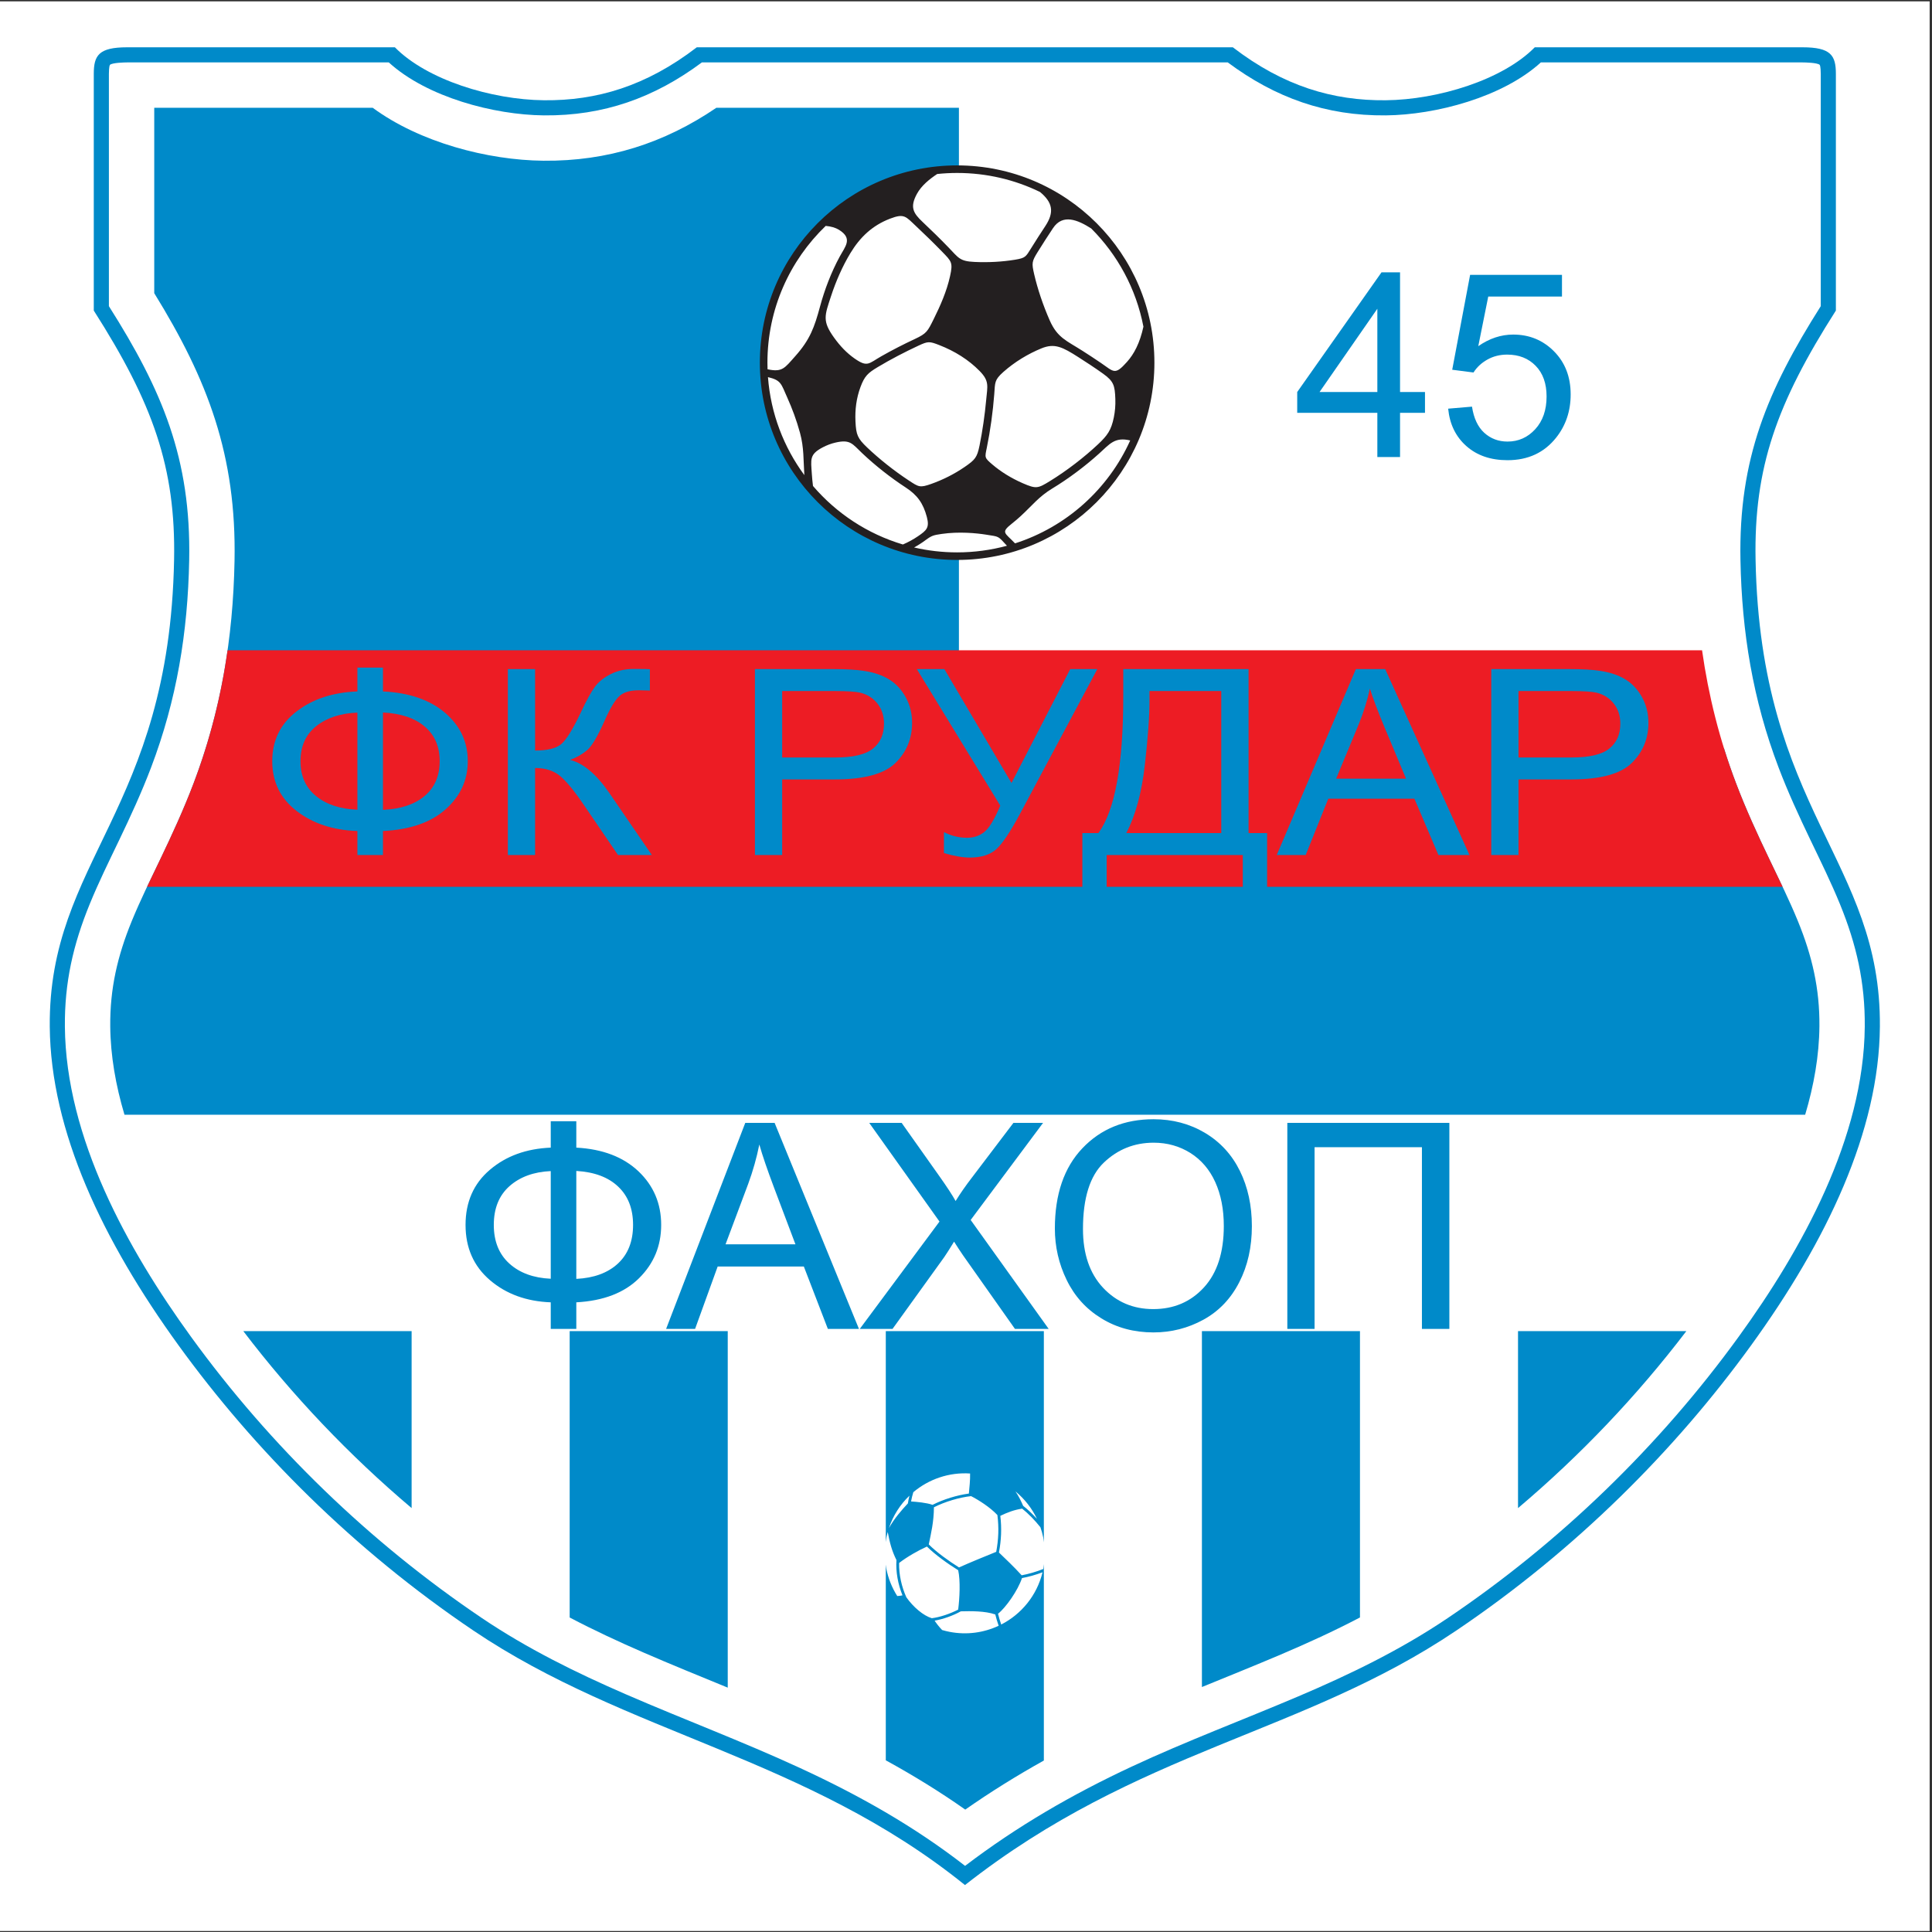
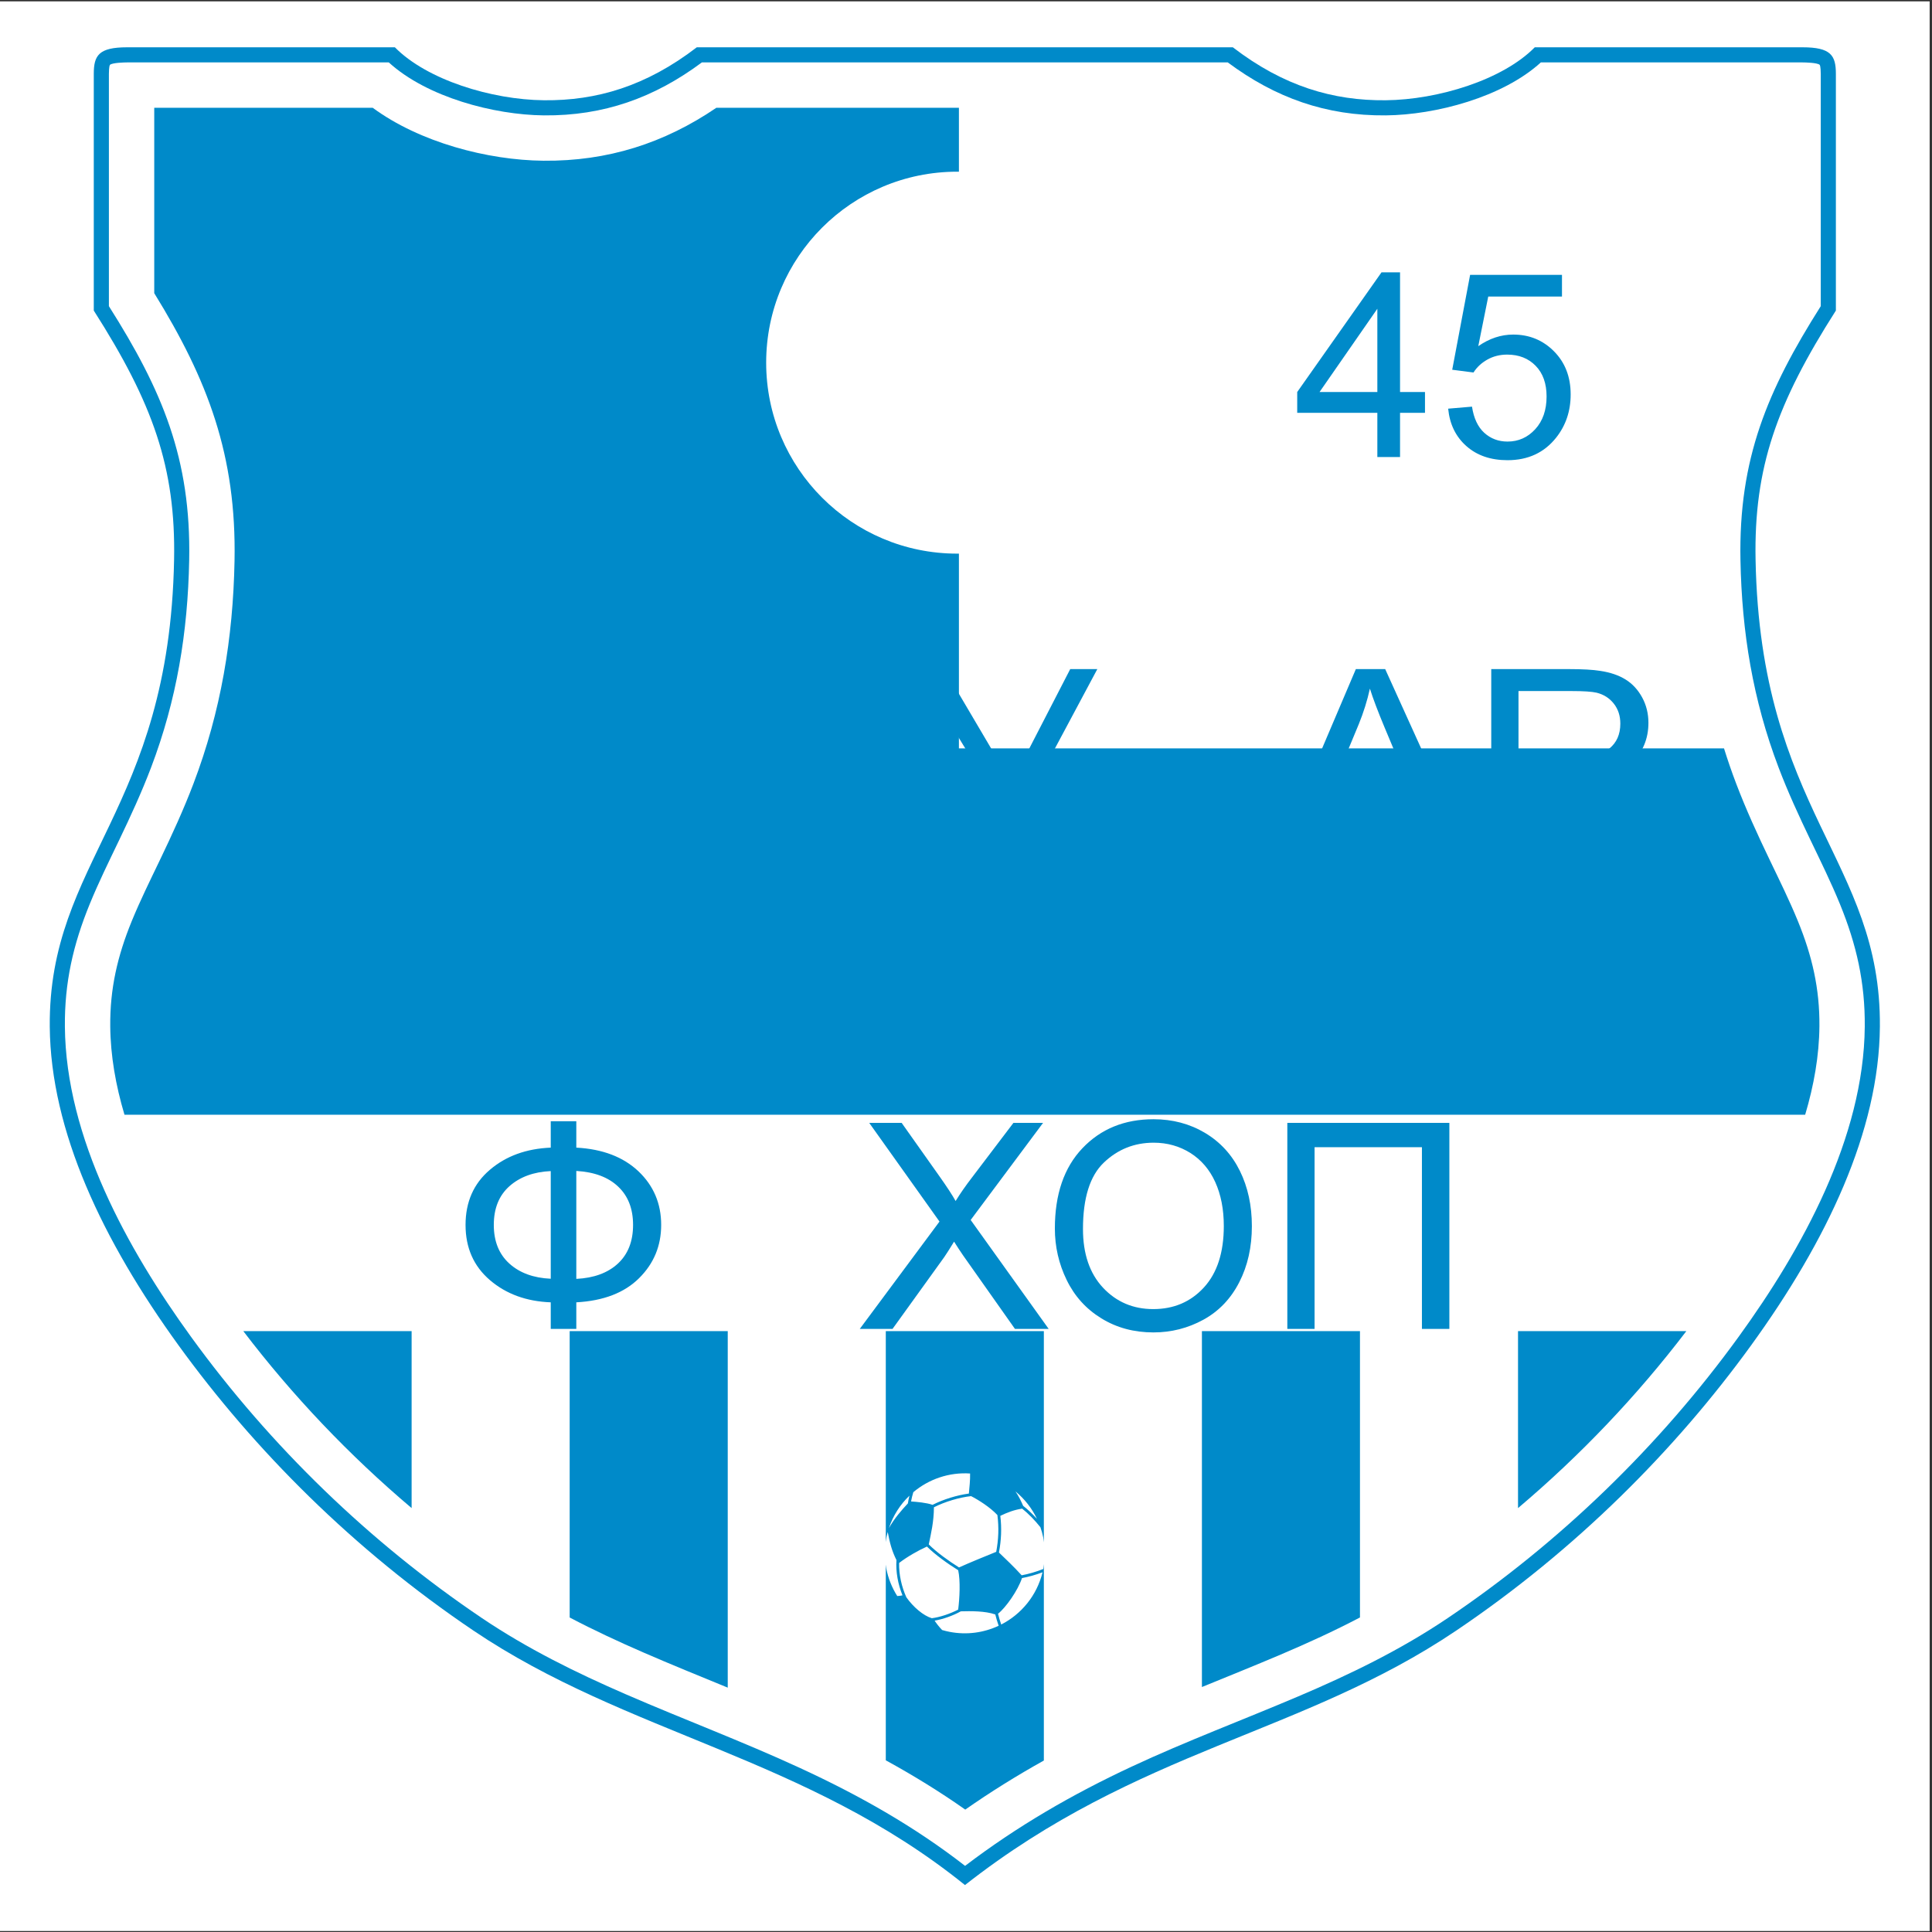
<svg xmlns="http://www.w3.org/2000/svg" width="596pt" height="596pt" viewBox="0 0 596 596" version="1.1">
  <rect x="0" y="0" width="596" height="596" fill="#333333" stroke="none" />
  <g id="surface1">
    <path style=" stroke:none;fill-rule:evenodd;fill:rgb(100%,100%,100%);fill-opacity:1;" d="M 0 0.418 L 595.277 0.418 L 595.277 595.691 L 0 595.691 L 0 0.418 " />
    <path style=" stroke:none;fill-rule:evenodd;fill:rgb(0%,54.099%,78.799%);fill-opacity:1;" d="M 39.227 14.59 L 121.816 14.59 C 131.699 24.641 151.652 30.773 167.828 30.93 C 184.004 31.086 199.293 26.621 214.957 14.59 L 380.316 14.59 C 395.98 26.621 411.27 31.086 427.445 30.93 C 443.621 30.773 463.578 24.641 473.461 14.59 L 556.047 14.59 C 564.809 14.59 566.348 17.078 566.348 22.789 L 566.348 95.805 C 548.117 124.383 541.031 144.211 541.574 172.68 C 543.055 250.258 580.363 265.332 579.922 316.746 C 579.648 348.895 563.652 382.668 540.117 415.133 C 516.852 447.223 486.258 478.043 449.23 503.016 C 401.578 535.156 351.184 539.512 297.684 581.52 C 248.598 541.922 193.652 535.125 146.047 503.016 C 109.02 478.043 78.422 447.223 55.16 415.133 C 31.621 382.668 15.629 348.895 15.352 316.746 C 14.914 265.332 52.223 250.258 53.703 172.68 C 54.242 144.211 47.16 124.383 28.93 95.805 L 28.93 22.789 C 28.93 17.078 30.469 14.59 39.227 14.59 " />
    <path style=" stroke:none;fill-rule:evenodd;fill:rgb(100%,100%,100%);fill-opacity:1;" d="M 33.594 94.449 C 50.055 120.457 58.961 141.504 58.363 172.766 C 57.938 195.07 54.535 215.906 46.602 236.777 C 43.699 244.418 40.301 251.781 36.77 259.141 C 33.633 265.676 30.414 272.195 27.672 278.91 C 22.559 291.418 19.898 303.125 20.016 316.703 C 20.309 350.969 39.332 385.359 58.934 412.395 C 83.402 446.141 114.098 475.844 148.652 499.148 C 162.59 508.547 177.547 515.93 192.93 522.613 C 210.816 530.387 229.078 537.223 246.793 545.402 C 264.934 553.773 281.965 563.352 297.715 575.598 C 313.758 563.387 330.766 553.539 349.086 544.992 C 365.984 537.105 383.402 530.59 400.547 523.297 C 416.633 516.457 432.094 508.945 446.621 499.148 C 481.176 475.844 511.875 446.141 536.34 412.395 C 555.941 385.359 574.969 350.969 575.258 316.703 C 575.375 303.125 572.715 291.418 567.605 278.91 C 564.859 272.195 561.645 265.676 558.508 259.141 C 554.977 251.781 551.578 244.418 548.676 236.777 C 540.738 215.906 537.336 195.07 536.91 172.766 C 536.316 141.504 545.219 120.457 561.684 94.449 L 561.684 22.789 C 561.684 22.297 561.652 20.43 561.355 20.004 C 560.656 19.344 556.926 19.254 556.047 19.254 L 475.336 19.254 C 463.566 29.984 442.91 35.445 427.492 35.594 C 409.086 35.77 393.422 30.168 378.754 19.254 L 216.523 19.254 C 201.855 30.168 186.191 35.77 167.785 35.594 C 152.363 35.445 131.711 29.984 119.938 19.254 L 39.227 19.254 C 38.348 19.254 34.621 19.344 33.922 20.004 C 33.625 20.43 33.594 22.297 33.594 22.789 L 33.594 94.449 " />
    <path style=" stroke:none;fill-rule:evenodd;fill:rgb(0%,54.099%,78.799%);fill-opacity:1;" d="M 47.582 33.246 L 47.582 90.438 C 64.086 117.203 72.973 140.434 72.352 173.035 C 71.898 196.848 68.164 219.434 59.68 241.75 C 56.645 249.738 53.078 257.492 49.383 265.195 C 46.367 271.48 43.262 277.746 40.621 284.203 C 36.246 294.906 33.906 304.977 34.008 316.586 C 34.086 325.664 35.707 334.84 38.402 343.891 L 556.871 343.891 C 559.57 334.84 561.191 325.664 561.27 316.586 C 561.367 304.977 559.027 294.906 554.652 284.203 C 552.016 277.746 548.906 271.48 545.895 265.195 C 542.195 257.492 538.633 249.738 535.598 241.75 C 534.219 238.129 532.969 234.5 531.836 230.859 L 295.816 230.859 L 295.816 33.246 L 220.988 33.246 C 204.926 44.172 187.469 49.773 167.652 49.582 C 150.41 49.418 129.426 43.902 114.973 33.246 Z M 75.062 410.641 C 90.277 430.609 107.762 448.984 126.98 465.227 L 126.98 410.641 Z M 175.738 498.98 C 183.172 502.891 190.805 506.434 198.508 509.781 C 207.117 513.523 215.816 517.051 224.5 520.617 L 224.5 410.641 L 175.738 410.641 Z M 273.258 543.039 C 281.695 547.664 289.883 552.688 297.77 558.242 C 305.605 552.766 313.691 547.742 322.016 543.102 L 322.016 410.641 L 273.258 410.641 Z M 370.777 520.43 C 378.883 517.113 387.008 513.852 395.07 510.422 C 403.371 506.891 411.566 503.148 419.535 498.969 L 419.535 410.641 L 370.777 410.641 Z M 468.293 465.23 C 487.516 448.984 504.996 430.609 520.215 410.641 L 468.293 410.641 L 468.293 465.23 " />
-     <path style=" stroke:none;fill-rule:evenodd;fill:rgb(92.899%,10.999%,14.099%);fill-opacity:1;" d="M 70.207 200.602 C 68.23 214.559 64.828 228.207 59.68 241.75 C 56.645 249.738 53.078 257.492 49.383 265.195 C 48.043 267.988 46.684 270.777 45.359 273.578 L 549.918 273.578 C 548.59 270.777 547.234 267.988 545.895 265.195 C 542.195 257.492 538.633 249.738 535.598 241.75 C 530.445 228.207 527.047 214.559 525.066 200.602 L 70.207 200.602 " />
    <path style=" stroke:none;fill-rule:nonzero;fill:rgb(0%,54.099%,78.799%);fill-opacity:1;" d="M 110.254 213.301 L 110.254 205.941 L 118.137 205.941 L 118.137 213.301 C 126.23 213.688 132.605 215.891 137.293 219.883 C 141.969 223.891 144.305 228.871 144.305 234.812 C 144.305 240.633 142.039 245.574 137.5 249.633 C 132.973 253.707 126.512 255.949 118.137 256.363 L 118.137 263.762 L 110.254 263.762 L 110.254 256.363 C 102.742 256.109 96.484 254.039 91.484 250.168 C 86.484 246.297 83.984 241.18 83.984 234.812 C 83.984 228.43 86.484 223.316 91.469 219.484 C 96.453 215.637 102.711 213.582 110.254 213.301 Z M 118.137 219.789 L 118.137 249.836 C 123.566 249.594 127.84 248.18 130.965 245.574 C 134.082 242.957 135.637 239.379 135.637 234.812 C 135.637 230.324 134.113 226.773 131.051 224.156 C 127.988 221.527 123.684 220.086 118.137 219.789 Z M 110.254 219.828 C 105.02 220.043 100.789 221.434 97.547 224.012 C 94.309 226.602 92.699 230.191 92.699 234.812 C 92.699 239.379 94.293 242.957 97.488 245.574 C 100.684 248.18 104.93 249.578 110.254 249.793 L 110.254 219.828 " />
    <path style=" stroke:none;fill-rule:nonzero;fill:rgb(0%,54.099%,78.799%);fill-opacity:1;" d="M 156.668 206.41 L 165.07 206.41 L 165.07 231.527 C 168.914 231.527 171.609 230.859 173.176 229.512 C 174.727 228.16 176.727 224.945 179.152 219.828 C 180.91 216.078 182.359 213.422 183.516 211.871 C 184.652 210.324 186.281 209.016 188.379 207.961 C 190.496 206.906 192.816 206.371 195.363 206.371 C 198.602 206.371 200.301 206.398 200.48 206.449 L 200.48 213.02 C 200.184 213.02 199.621 213.008 198.777 212.98 C 197.859 212.953 197.301 212.941 197.094 212.941 C 194.398 212.941 192.418 213.527 191.117 214.703 C 189.785 215.879 188.262 218.387 186.562 222.219 C 184.43 227.066 182.629 230.125 181.148 231.395 C 179.668 232.648 177.91 233.664 175.867 234.426 C 179.965 235.438 184.004 238.859 187.996 244.664 L 201.086 263.762 L 190.645 263.762 L 180.023 248.191 C 177.109 243.891 174.652 240.941 172.703 239.324 C 170.734 237.723 168.191 236.922 165.07 236.922 L 165.07 263.762 L 156.668 263.762 L 156.668 206.41 " />
    <path style=" stroke:none;fill-rule:nonzero;fill:rgb(0%,54.099%,78.799%);fill-opacity:1;" d="M 232.887 263.762 L 232.887 206.41 L 256.852 206.41 C 261.066 206.41 264.289 206.598 266.508 206.957 C 269.629 207.426 272.246 208.32 274.363 209.645 C 276.465 210.949 278.164 212.809 279.449 215.172 C 280.738 217.547 281.371 220.148 281.371 222.996 C 281.371 227.867 279.656 232.008 276.227 235.387 C 272.777 238.75 266.566 240.445 257.59 240.445 L 241.289 240.445 L 241.289 263.762 Z M 241.289 233.676 L 257.723 233.676 C 263.148 233.676 267.012 232.77 269.289 230.938 C 271.566 229.109 272.703 226.547 272.703 223.234 C 272.703 220.832 272.039 218.773 270.695 217.066 C 269.348 215.355 267.586 214.234 265.383 213.688 C 263.965 213.355 261.359 213.18 257.543 213.18 L 241.289 213.18 L 241.289 233.676 " />
    <path style=" stroke:none;fill-rule:nonzero;fill:rgb(0%,54.099%,78.799%);fill-opacity:1;" d="M 282.824 206.41 L 291.328 206.41 L 312.035 241.539 L 330.152 206.41 L 338.512 206.41 L 314.684 251.008 C 311.695 256.59 309.254 260.234 307.359 261.957 C 305.453 263.68 302.719 264.551 299.168 264.551 C 296.992 264.551 294.344 264.082 291.195 263.172 L 291.195 256.684 C 293.441 257.859 295.824 258.445 298.34 258.445 C 300.395 258.445 302.152 257.844 303.648 256.656 C 305.145 255.469 306.77 252.77 308.574 248.539 L 282.824 206.41 " />
-     <path style=" stroke:none;fill-rule:nonzero;fill:rgb(0%,54.099%,78.799%);fill-opacity:1;" d="M 346.512 206.41 L 385.164 206.41 L 385.164 256.992 L 390.887 256.992 L 390.887 277.141 L 383.387 277.141 L 383.387 263.762 L 341.395 263.762 L 341.395 277.141 L 333.895 277.141 L 333.895 256.992 L 338.836 256.992 C 343.953 250.035 346.512 235.961 346.512 214.781 Z M 376.746 213.18 L 354.605 213.18 L 354.605 216.117 C 354.605 220.992 354.129 227.656 353.152 236.121 C 352.191 244.586 350.285 251.543 347.461 256.992 L 376.746 256.992 L 376.746 213.18 " />
    <path style=" stroke:none;fill-rule:nonzero;fill:rgb(0%,54.099%,78.799%);fill-opacity:1;" d="M 393.859 263.762 L 418.266 206.41 L 427.316 206.41 L 453.32 263.762 L 443.734 263.762 L 436.324 246.391 L 409.762 246.391 L 402.793 263.762 Z M 412.188 240.207 L 433.738 240.207 L 427.094 224.328 C 425.082 219.508 423.574 215.543 422.598 212.434 C 421.785 216.117 420.645 219.766 419.168 223.395 L 412.188 240.207 " />
    <path style=" stroke:none;fill-rule:nonzero;fill:rgb(0%,54.099%,78.799%);fill-opacity:1;" d="M 460.035 263.762 L 460.035 206.41 L 483.996 206.41 C 488.211 206.41 491.438 206.598 493.652 206.957 C 496.777 207.426 499.395 208.32 501.508 209.645 C 503.609 210.949 505.312 212.809 506.598 215.172 C 507.883 217.547 508.52 220.148 508.52 222.996 C 508.52 227.867 506.805 232.008 503.371 235.387 C 499.926 238.75 493.715 240.445 484.734 240.445 L 468.438 240.445 L 468.438 263.762 Z M 468.438 233.676 L 484.867 233.676 C 490.297 233.676 494.156 232.77 496.438 230.938 C 498.715 229.109 499.852 226.547 499.852 223.234 C 499.852 220.832 499.188 218.773 497.84 217.066 C 496.496 215.355 494.734 214.234 492.531 213.688 C 491.109 213.355 488.508 213.18 484.691 213.18 L 468.438 213.18 L 468.438 233.676 " />
    <path style=" stroke:none;fill-rule:nonzero;fill:rgb(0%,54.099%,78.799%);fill-opacity:1;" d="M 169.898 354.031 L 169.898 345.879 L 177.785 345.879 L 177.785 354.031 C 185.879 354.461 192.258 356.902 196.949 361.328 C 201.625 365.766 203.965 371.285 203.965 377.871 C 203.965 384.324 201.699 389.797 197.156 394.297 C 192.629 398.809 186.16 401.297 177.785 401.754 L 177.785 409.953 L 169.898 409.953 L 169.898 401.754 C 162.383 401.473 156.121 399.18 151.121 394.891 C 146.117 390.598 143.617 384.93 143.617 377.871 C 143.617 370.797 146.117 365.129 151.105 360.883 C 156.09 356.621 162.352 354.344 169.898 354.031 Z M 177.785 361.223 L 177.785 394.52 C 183.215 394.254 187.492 392.684 190.617 389.797 C 193.738 386.898 195.293 382.934 195.293 377.871 C 195.293 372.898 193.77 368.961 190.703 366.062 C 187.641 363.145 183.336 361.547 177.785 361.223 Z M 169.898 361.266 C 164.66 361.504 160.43 363.043 157.188 365.898 C 153.945 368.77 152.332 372.75 152.332 377.871 C 152.332 382.934 153.934 386.898 157.129 389.797 C 160.324 392.684 164.57 394.238 169.898 394.477 L 169.898 361.266 " />
-     <path style=" stroke:none;fill-rule:nonzero;fill:rgb(0%,54.099%,78.799%);fill-opacity:1;" d="M 205.488 409.953 L 229.906 346.395 L 238.961 346.395 L 264.977 409.953 L 255.387 409.953 L 247.973 390.699 L 221.395 390.699 L 214.426 409.953 Z M 223.824 383.852 L 245.383 383.852 L 238.738 366.254 C 236.727 360.91 235.219 356.516 234.242 353.07 C 233.426 357.152 232.289 361.191 230.809 365.219 L 223.824 383.852 " />
    <path style=" stroke:none;fill-rule:nonzero;fill:rgb(0%,54.099%,78.799%);fill-opacity:1;" d="M 265.23 409.953 L 289.824 376.836 L 268.145 346.395 L 278.148 346.395 L 289.691 362.703 C 292.086 366.078 293.789 368.684 294.797 370.5 C 296.215 368.191 297.887 365.781 299.828 363.266 L 312.629 346.395 L 321.773 346.395 L 299.441 376.348 L 323.504 409.953 L 313.102 409.953 L 297.105 387.281 C 296.203 385.98 295.285 384.559 294.32 383.035 C 292.902 385.344 291.895 386.93 291.289 387.801 L 275.336 409.953 L 265.23 409.953 " />
    <path style=" stroke:none;fill-rule:nonzero;fill:rgb(0%,54.099%,78.799%);fill-opacity:1;" d="M 325.414 378.996 C 325.414 368.445 328.238 360.188 333.906 354.223 C 339.574 348.262 346.887 345.27 355.852 345.27 C 361.715 345.27 367.012 346.676 371.715 349.473 C 376.422 352.285 380.02 356.191 382.488 361.207 C 384.961 366.211 386.188 371.906 386.188 378.254 C 386.188 384.707 384.902 390.48 382.297 395.555 C 379.691 400.645 376.008 404.492 371.242 407.113 C 366.465 409.73 361.328 411.035 355.809 411.035 C 349.816 411.035 344.473 409.598 339.766 406.699 C 335.047 403.812 331.48 399.859 329.055 394.859 C 326.625 389.871 325.414 384.574 325.414 378.996 Z M 334.086 379.129 C 334.086 386.793 336.141 392.816 340.254 397.227 C 344.383 401.637 349.547 403.84 355.766 403.84 C 362.098 403.84 367.305 401.621 371.391 397.168 C 375.477 392.715 377.531 386.395 377.531 378.211 C 377.531 373.047 376.645 368.531 374.898 364.672 C 373.152 360.809 370.594 357.82 367.234 355.688 C 363.859 353.574 360.086 352.508 355.898 352.508 C 349.934 352.508 344.812 354.551 340.523 358.648 C 336.23 362.73 334.086 369.57 334.086 379.129 " />
    <path style=" stroke:none;fill-rule:nonzero;fill:rgb(0%,54.099%,78.799%);fill-opacity:1;" d="M 397.125 346.395 L 447.113 346.395 L 447.113 409.953 L 438.648 409.953 L 438.648 353.898 L 405.531 353.898 L 405.531 409.953 L 397.125 409.953 L 397.125 346.395 " />
    <path style=" stroke:none;fill-rule:nonzero;fill:rgb(0%,54.099%,78.799%);fill-opacity:1;" d="M 424.895 140.996 L 424.895 127.355 L 400.176 127.355 L 400.176 120.934 L 426.18 84.012 L 431.898 84.012 L 431.898 120.934 L 439.594 120.934 L 439.594 127.355 L 431.898 127.355 L 431.898 140.996 Z M 424.895 120.934 L 424.895 95.246 L 407.062 120.934 Z M 424.895 120.934 " />
    <path style=" stroke:none;fill-rule:nonzero;fill:rgb(0%,54.099%,78.799%);fill-opacity:1;" d="M 446.742 126.07 L 454.094 125.445 C 454.637 129.027 455.898 131.707 457.875 133.512 C 459.867 135.316 462.254 136.219 465.055 136.219 C 468.422 136.219 471.273 134.945 473.598 132.41 C 475.934 129.863 477.102 126.492 477.102 122.301 C 477.102 118.309 475.984 115.16 473.742 112.855 C 471.5 110.547 468.57 109.391 464.934 109.391 C 462.68 109.391 460.648 109.91 458.832 110.93 C 457.012 111.953 455.594 113.277 454.559 114.91 L 447.992 114.062 L 453.512 84.793 L 481.852 84.793 L 481.852 91.48 L 459.109 91.48 L 456.031 106.789 C 459.453 104.402 463.051 103.211 466.805 103.211 C 471.781 103.211 475.973 104.934 479.395 108.383 C 482.816 111.832 484.531 116.266 484.531 121.676 C 484.531 126.84 483.016 131.297 480.02 135.051 C 476.355 139.652 471.367 141.965 465.055 141.965 C 459.867 141.965 455.633 140.516 452.355 137.609 C 449.078 134.703 447.211 130.859 446.742 126.07 " />
    <path style=" stroke:none;fill-rule:evenodd;fill:rgb(100%,100%,100%);fill-opacity:1;" d="M 295.266 52.965 C 327.797 52.965 354.18 79.348 354.18 111.879 C 354.18 144.41 327.797 170.789 295.266 170.789 C 262.734 170.789 236.355 144.41 236.355 111.879 C 236.355 79.348 262.734 52.965 295.266 52.965 " />
-     <path style=" stroke:none;fill-rule:evenodd;fill:rgb(13.699%,12.199%,12.5%);fill-opacity:1;" d="M 295.266 51.023 C 328.871 51.023 356.121 78.273 356.121 111.879 C 356.121 145.48 328.871 172.734 295.266 172.734 C 261.664 172.734 234.41 145.48 234.41 111.879 C 234.41 78.273 261.664 51.023 295.266 51.023 Z M 309.531 114.738 C 313.047 111.617 317.172 109.145 321.277 107.465 C 325.344 105.801 327.781 107.055 332.707 110.207 C 335.051 111.711 337.707 113.426 340.273 115.266 C 343.57 117.629 343.922 118.902 344.07 123.113 C 344.141 125.09 343.965 126.965 343.609 128.734 C 342.809 132.703 341.633 134.328 338.754 137.039 C 334.477 141.062 329.133 145.18 323.965 148.363 C 320.188 150.688 319.688 150.879 315.566 149.094 C 311.871 147.492 308.664 145.457 306.109 143.273 C 303.66 141.184 303.793 141.168 304.414 138.145 C 305.52 132.762 306.301 126.992 306.715 121.637 C 306.992 117.977 306.719 117.238 309.531 114.738 Z M 336.621 70.473 C 332.477 67.84 327.848 65.859 324.848 70.371 C 323.238 72.797 321.66 75.242 320.129 77.711 C 318.281 80.688 318.238 81.156 319.039 84.633 C 320.074 89.113 321.77 94.172 323.828 98.84 C 326.207 104.23 329.039 105.09 333.965 108.242 C 335.734 109.379 337.66 110.621 339.594 111.945 C 343.676 114.742 343.91 115.84 347.648 111.66 C 349.848 109.207 351.629 105.84 352.734 100.773 C 350.48 89.055 344.738 78.578 336.621 70.473 Z M 348.656 135.875 C 343.891 134.723 342.324 136.977 339.062 139.922 C 334.754 143.812 329.602 147.684 324.617 150.695 C 320.438 153.223 318.465 155.91 314.875 159.211 C 314 160.012 313.086 160.793 312.133 161.547 C 308.613 164.328 310.004 164.332 313.129 167.621 C 328.98 162.543 341.895 150.895 348.656 135.875 Z M 310.633 168.359 C 307.754 165.219 308.316 165.602 304.238 164.941 C 301.238 164.457 295.766 163.934 290.473 164.715 C 287.961 165.086 287.434 165.203 285.48 166.656 C 284.363 167.488 283.195 168.227 281.98 168.887 C 286.25 169.879 290.699 170.402 295.266 170.402 C 300.586 170.402 305.734 169.688 310.633 168.359 Z M 278.531 167.969 C 280.176 167.262 281.75 166.406 283.23 165.395 C 285.816 163.621 286.793 162.801 285.93 159.512 C 284.801 155.223 282.941 152.691 279.418 150.398 C 274.781 147.379 269.984 143.613 265.98 139.812 C 262.91 136.902 262.328 135.473 257.73 136.531 C 256.379 136.84 255.047 137.348 253.797 138.004 C 249.637 140.191 250.152 141.715 250.441 146.18 C 250.52 147.43 250.641 148.676 250.797 149.918 C 258.023 158.355 267.609 164.711 278.531 167.969 Z M 248.129 146.562 C 247.82 141.984 248.047 138.113 246.797 133.547 C 245.707 129.566 244.379 126.027 242.848 122.617 C 240.953 118.395 241.016 117.309 236.91 116.34 C 237.762 127.602 241.801 137.977 248.129 146.562 Z M 236.781 113.918 C 241.371 114.898 242.051 113.547 245.359 109.836 C 249.895 104.758 251.258 100.887 252.949 94.637 C 254.371 89.367 256.418 84.004 259.016 79.207 C 260.762 75.984 263.16 73.594 258.816 70.895 C 257.734 70.227 256.367 69.836 254.719 69.688 C 243.641 80.336 236.742 95.301 236.742 111.879 C 236.742 112.562 236.758 113.242 236.781 113.918 Z M 289.113 53.676 C 286.781 55.23 284.285 57.203 282.875 59.781 C 280.625 63.891 281.691 65.723 284.625 68.48 C 287.328 71.027 289.996 73.629 292.574 76.301 C 295.719 79.555 296.02 80.594 300.637 80.805 C 304.848 81.004 309.148 80.77 313.086 80.125 C 316.367 79.586 316.422 79.258 318.148 76.48 C 319.547 74.227 320.98 71.992 322.445 69.777 C 325.328 65.414 324.715 62.441 320.828 59.219 C 313.105 55.465 304.43 53.355 295.266 53.355 C 293.188 53.355 291.137 53.465 289.113 53.676 Z M 290.621 77.633 C 288.023 74.961 285.355 72.359 282.637 69.812 C 279.406 66.785 278.996 65.758 274.578 67.453 C 269.086 69.562 265.305 73.18 262.332 78.098 C 259.891 82.141 257.879 86.738 256.355 91.387 C 254.395 97.371 253.605 99.016 257.297 104.152 C 259.164 106.754 261.207 108.91 263.656 110.617 C 267.648 113.398 267.961 112.129 271.906 109.887 C 275.23 107.996 278.77 106.188 282.242 104.566 C 285.883 102.867 286.168 102.188 287.996 98.516 C 290.086 94.32 292.047 89.859 293.07 85.238 C 294.012 80.992 293.578 80.676 290.621 77.633 Z M 289.77 106.461 C 294.578 108.336 298.797 110.984 302.199 114.445 C 305.266 117.566 304.621 119.078 304.227 123.367 C 303.801 127.996 303.105 132.867 302.176 137.449 C 301.426 141.156 300.777 141.848 297.59 144.047 C 294.359 146.273 290.828 148.02 287.305 149.273 C 283.766 150.531 283.434 150.25 280.312 148.195 C 275.879 145.273 271.305 141.66 267.5 138.039 C 264.551 135.23 264.098 134.148 263.902 129.992 C 263.734 126.395 264.172 122.832 265.453 119.383 C 266.719 115.984 267.742 115.062 270.77 113.246 C 274.715 110.879 279.105 108.598 283.387 106.605 C 286.285 105.258 286.742 105.273 289.77 106.461 " />
    <path style=" stroke:none;fill-rule:evenodd;fill:rgb(100%,100%,100%);fill-opacity:1;" d="M 292.914 503.402 C 298.238 504.438 303.504 503.672 308.074 501.527 C 307.656 500.348 307.309 499.152 307.035 498.039 C 303.914 496.938 299.383 496.992 296.398 497.078 C 294.051 498.395 290.895 499.516 288.316 499.949 C 288.812 500.719 289.664 501.84 290.637 502.844 C 291.379 503.062 292.141 503.25 292.914 503.402 Z M 308.863 501.145 C 315.055 497.973 319.855 492.227 321.609 485.035 C 319.559 485.812 317.297 486.449 315.27 486.82 C 314.031 490.582 310.32 495.902 307.879 497.82 C 308.137 498.879 308.469 500.016 308.863 501.145 Z M 321.836 484.016 L 321.855 483.906 C 322.719 479.488 322.336 475.109 320.957 471.137 C 319.277 469.027 317.242 466.922 315.328 465.398 C 312.883 465.758 310.785 466.559 308.586 467.621 C 309.047 471.461 308.883 475.141 308.16 478.934 C 309.988 480.695 312.828 483.359 315.172 485.961 C 317.309 485.562 319.719 484.863 321.836 484.016 Z M 319.895 468.555 C 318.332 465.289 316.066 462.391 313.25 460.078 C 314.242 461.484 314.984 463.066 315.633 464.535 C 317.043 465.633 318.523 467.043 319.895 468.555 Z M 299.262 454.559 C 292.75 454.125 286.516 456.312 281.75 460.32 C 281.465 461.254 281.227 462.207 281.051 463.184 C 282.742 463.297 285.863 463.562 287.68 464.227 C 291.051 462.512 295.281 461.227 298.883 460.75 C 299.051 458.852 299.316 456.707 299.262 454.559 Z M 280.555 461.395 C 277.719 464.109 275.508 467.516 274.215 471.414 C 275.895 468.402 278.184 465.801 280.074 463.781 C 280.195 462.973 280.355 462.176 280.555 461.395 Z M 273.855 472.602 C 273.688 473.211 273.543 473.828 273.422 474.461 C 272.168 480.883 273.539 487.219 276.789 492.359 C 277.289 492.34 277.902 492.262 278.406 492.148 C 277.031 488.754 276.301 484.91 276.547 481.27 C 275.117 478.371 274.516 476.062 273.855 472.602 Z M 295.586 496.535 C 296.035 493.035 296.309 487.672 295.594 484.398 C 292.383 482.398 288.512 479.648 285.949 477.094 C 283.32 478.277 279.918 480.195 277.371 482.152 C 277.281 485.754 278.141 489.512 279.605 492.754 C 281.773 495.812 284.848 498.414 287.453 499.199 C 289.891 498.91 293.141 497.832 295.586 496.535 Z M 295.844 483.535 C 299.262 481.996 304.504 479.859 307.32 478.723 C 308.035 474.918 308.184 471.238 307.684 467.371 C 305.406 464.949 301.871 462.719 299.57 461.539 C 295.969 461.93 291.566 463.227 288.105 464.98 C 288.086 469.465 287.188 473.188 286.512 476.43 C 288.957 478.887 292.707 481.566 295.844 483.535 " />
  </g>
</svg>